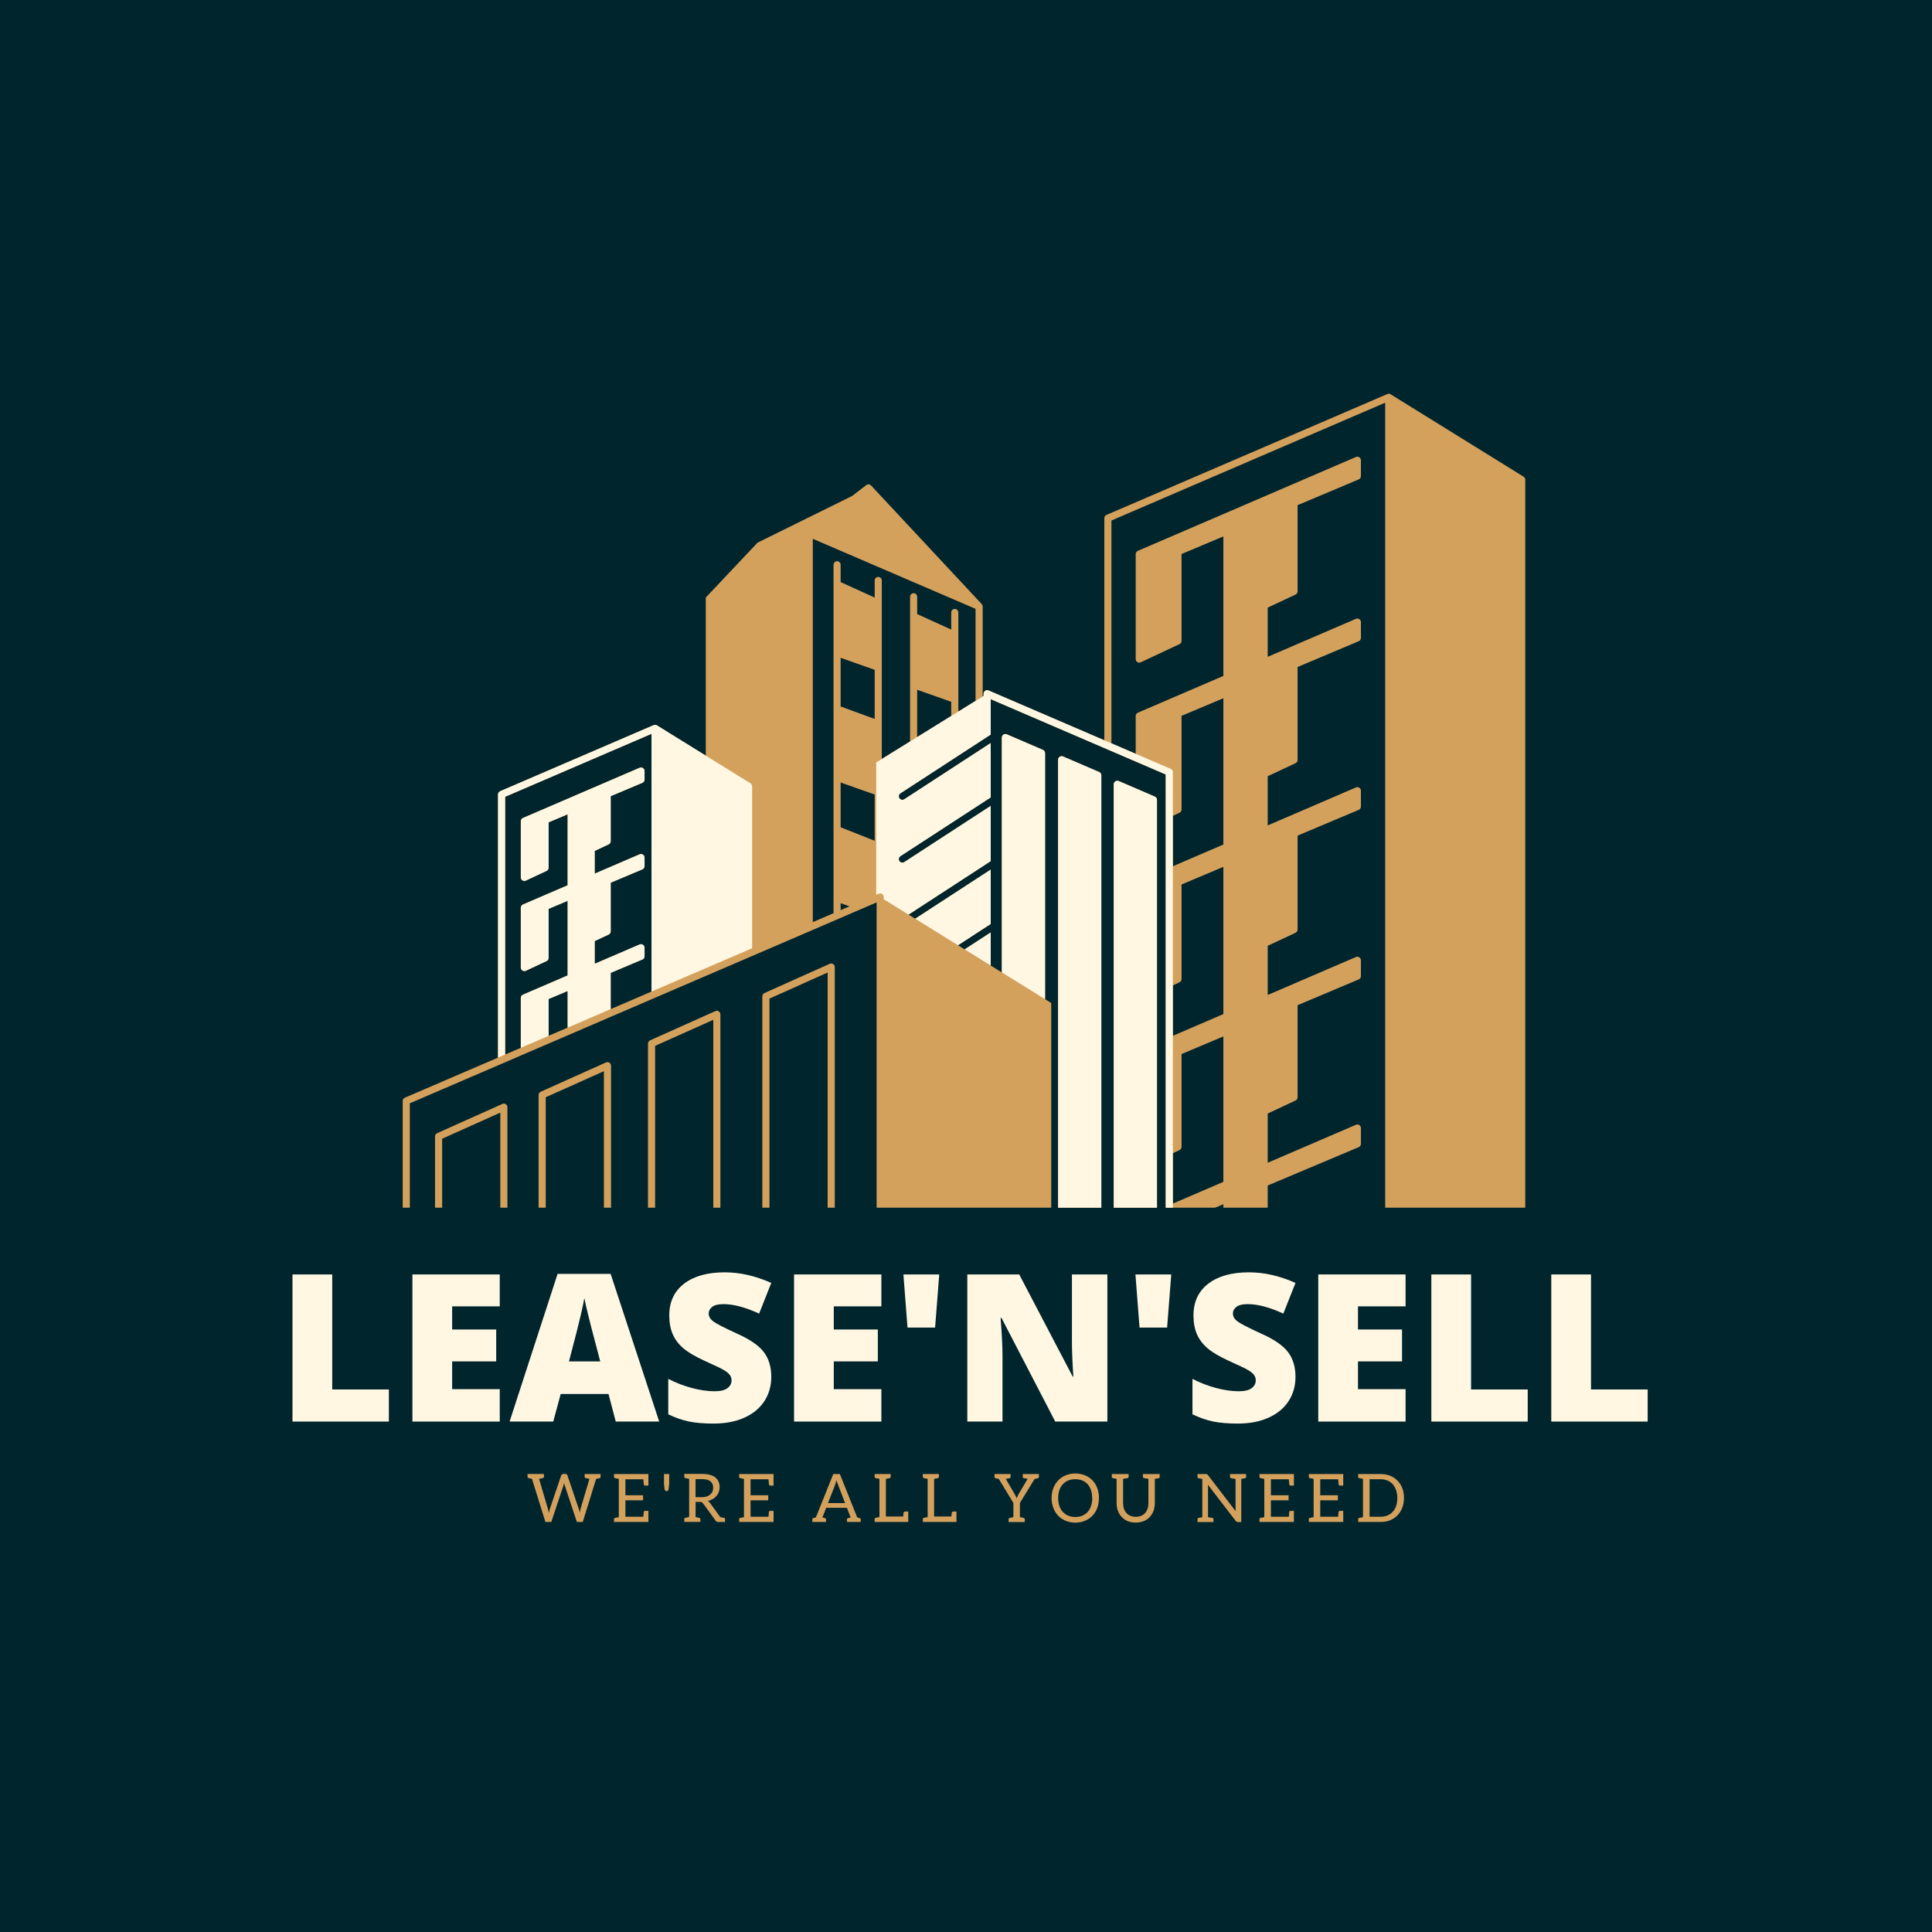
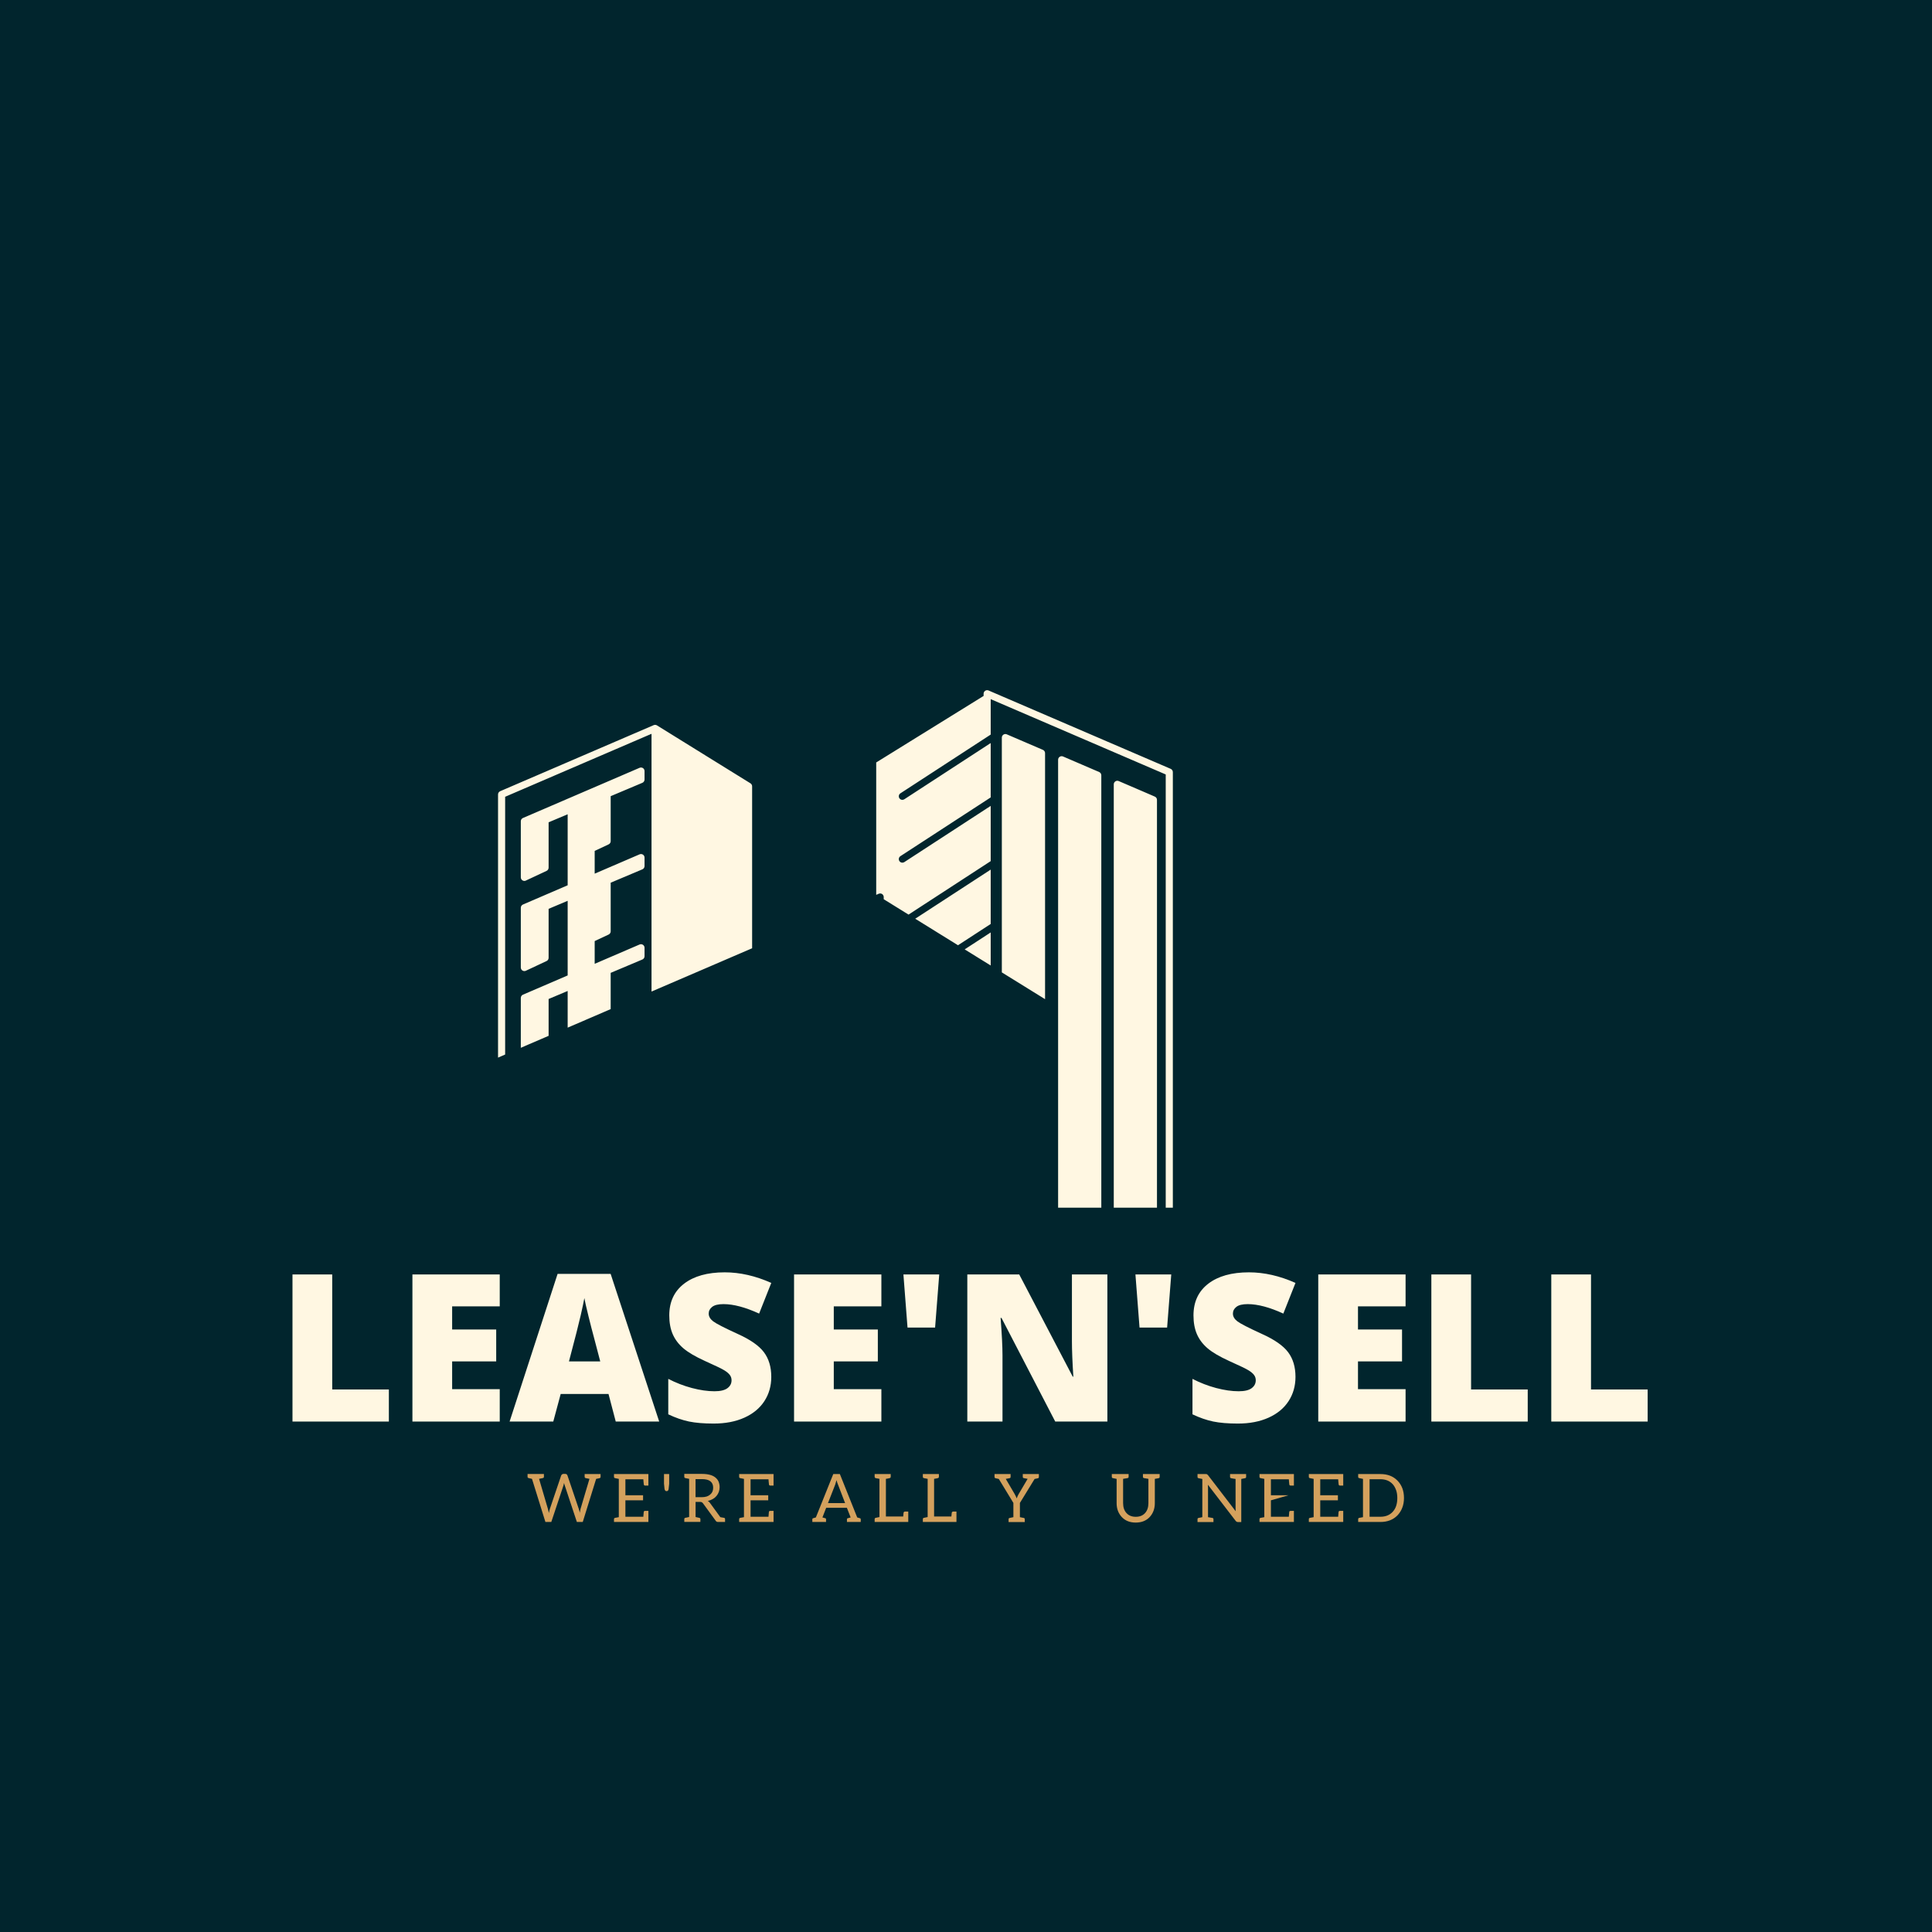
<svg xmlns="http://www.w3.org/2000/svg" version="1.0" preserveAspectRatio="xMidYMid meet" height="1080" viewBox="0 0 810 810" zoomAndPan="magnify" width="1080">
  <defs>
    <g />
    <clipPath id="ce54d4c331">
      <path clip-rule="nonzero" d="M 149.375 165.082 L 660.875 165.082 L 660.875 506.332 L 149.375 506.332 Z M 149.375 165.082" />
    </clipPath>
    <clipPath id="e4523d0f24">
      <path clip-rule="nonzero" d="M 208 289 L 492 289 L 492 506.332 L 208 506.332 Z M 208 289" />
    </clipPath>
  </defs>
-   <rect fill-opacity="1" height="972" y="-81" fill="#ffffff" width="972" x="-81" />
  <rect fill-opacity="1" height="972" y="-81" fill="#01252d" width="972" x="-81" />
  <g fill-opacity="1" fill="#fff7e2">
    <g transform="translate(115.955, 595.993)">
      <g>
        <path d="M 6.672 0 L 6.672 -61.672 L 23.328 -61.672 L 23.328 -13.453 L 47.078 -13.453 L 47.078 0 Z M 6.672 0" />
      </g>
    </g>
  </g>
  <g fill-opacity="1" fill="#fff7e2">
    <g transform="translate(166.237, 595.993)">
      <g>
        <path d="M 43.281 0 L 6.672 0 L 6.672 -61.672 L 43.281 -61.672 L 43.281 -48.297 L 23.328 -48.297 L 23.328 -38.594 L 41.797 -38.594 L 41.797 -25.219 L 23.328 -25.219 L 23.328 -13.578 L 43.281 -13.578 Z M 43.281 0" />
      </g>
    </g>
  </g>
  <g fill-opacity="1" fill="#fff7e2">
    <g transform="translate(213.652, 595.993)">
      <g>
        <path d="M 44.5 0 L 41.469 -11.562 L 21.422 -11.562 L 18.312 0 L 0 0 L 20.125 -61.922 L 42.359 -61.922 L 62.719 0 Z M 38 -25.219 L 35.344 -35.344 C 34.727 -37.594 33.977 -40.504 33.094 -44.078 C 32.207 -47.648 31.625 -50.211 31.344 -51.766 C 31.094 -50.328 30.594 -47.961 29.844 -44.672 C 29.102 -41.379 27.453 -34.895 24.891 -25.219 Z M 38 -25.219" />
      </g>
    </g>
  </g>
  <g fill-opacity="1" fill="#fff7e2">
    <g transform="translate(276.378, 595.993)">
      <g>
        <path d="M 46.984 -18.734 C 46.984 -14.91 46.016 -11.516 44.078 -8.547 C 42.141 -5.578 39.344 -3.27 35.688 -1.625 C 32.031 0.02 27.742 0.844 22.828 0.844 C 18.711 0.844 15.266 0.555 12.484 -0.016 C 9.703 -0.598 6.805 -1.602 3.797 -3.031 L 3.797 -17.891 C 6.973 -16.254 10.273 -14.977 13.703 -14.062 C 17.141 -13.156 20.289 -12.703 23.156 -12.703 C 25.633 -12.703 27.445 -13.129 28.594 -13.984 C 29.75 -14.836 30.328 -15.941 30.328 -17.297 C 30.328 -18.141 30.094 -18.875 29.625 -19.5 C 29.164 -20.133 28.422 -20.773 27.391 -21.422 C 26.367 -22.078 23.633 -23.398 19.188 -25.391 C 15.164 -27.223 12.148 -28.992 10.141 -30.703 C 8.129 -32.422 6.641 -34.391 5.672 -36.609 C 4.703 -38.836 4.219 -41.469 4.219 -44.5 C 4.219 -50.188 6.285 -54.617 10.422 -57.797 C 14.555 -60.973 20.238 -62.562 27.469 -62.562 C 33.844 -62.562 40.348 -61.082 46.984 -58.125 L 41.891 -45.266 C 36.117 -47.91 31.141 -49.234 26.953 -49.234 C 24.785 -49.234 23.207 -48.852 22.219 -48.094 C 21.238 -47.332 20.75 -46.391 20.75 -45.266 C 20.75 -44.055 21.375 -42.973 22.625 -42.016 C 23.883 -41.055 27.281 -39.312 32.812 -36.781 C 38.133 -34.395 41.828 -31.828 43.891 -29.078 C 45.953 -26.336 46.984 -22.891 46.984 -18.734 Z M 46.984 -18.734" />
      </g>
    </g>
  </g>
  <g fill-opacity="1" fill="#fff7e2">
    <g transform="translate(326.239, 595.993)">
      <g>
        <path d="M 43.281 0 L 6.672 0 L 6.672 -61.672 L 43.281 -61.672 L 43.281 -48.297 L 23.328 -48.297 L 23.328 -38.594 L 41.797 -38.594 L 41.797 -25.219 L 23.328 -25.219 L 23.328 -13.578 L 43.281 -13.578 Z M 43.281 0" />
      </g>
    </g>
  </g>
  <g fill-opacity="1" fill="#fff7e2">
    <g transform="translate(373.653, 595.993)">
      <g>
        <path d="M 20.125 -61.672 L 18.391 -39.406 L 6.828 -39.406 L 5.109 -61.672 Z M 20.125 -61.672" />
      </g>
    </g>
  </g>
  <g fill-opacity="1" fill="#fff7e2">
    <g transform="translate(398.879, 595.993)">
      <g>
        <path d="M 65.391 0 L 43.531 0 L 21 -43.453 L 20.625 -43.453 C 21.156 -36.617 21.422 -31.398 21.422 -27.797 L 21.422 0 L 6.672 0 L 6.672 -61.672 L 28.438 -61.672 L 50.875 -18.812 L 51.125 -18.812 C 50.727 -25.031 50.531 -30.02 50.531 -33.781 L 50.531 -61.672 L 65.391 -61.672 Z M 65.391 0" />
      </g>
    </g>
  </g>
  <g fill-opacity="1" fill="#fff7e2">
    <g transform="translate(470.928, 595.993)">
      <g>
        <path d="M 20.125 -61.672 L 18.391 -39.406 L 6.828 -39.406 L 5.109 -61.672 Z M 20.125 -61.672" />
      </g>
    </g>
  </g>
  <g fill-opacity="1" fill="#fff7e2">
    <g transform="translate(496.154, 595.993)">
      <g>
        <path d="M 46.984 -18.734 C 46.984 -14.91 46.016 -11.516 44.078 -8.547 C 42.141 -5.578 39.344 -3.27 35.688 -1.625 C 32.031 0.02 27.742 0.844 22.828 0.844 C 18.711 0.844 15.266 0.555 12.484 -0.016 C 9.703 -0.598 6.805 -1.602 3.797 -3.031 L 3.797 -17.891 C 6.973 -16.254 10.273 -14.977 13.703 -14.062 C 17.141 -13.156 20.289 -12.703 23.156 -12.703 C 25.633 -12.703 27.445 -13.129 28.594 -13.984 C 29.75 -14.836 30.328 -15.941 30.328 -17.297 C 30.328 -18.141 30.094 -18.875 29.625 -19.5 C 29.164 -20.133 28.422 -20.773 27.391 -21.422 C 26.367 -22.078 23.633 -23.398 19.188 -25.391 C 15.164 -27.223 12.148 -28.992 10.141 -30.703 C 8.129 -32.422 6.641 -34.391 5.672 -36.609 C 4.703 -38.836 4.219 -41.469 4.219 -44.5 C 4.219 -50.188 6.285 -54.617 10.422 -57.797 C 14.555 -60.973 20.238 -62.562 27.469 -62.562 C 33.844 -62.562 40.348 -61.082 46.984 -58.125 L 41.891 -45.266 C 36.117 -47.91 31.141 -49.234 26.953 -49.234 C 24.785 -49.234 23.207 -48.852 22.219 -48.094 C 21.238 -47.332 20.75 -46.391 20.75 -45.266 C 20.75 -44.055 21.375 -42.973 22.625 -42.016 C 23.883 -41.055 27.281 -39.312 32.812 -36.781 C 38.133 -34.395 41.828 -31.828 43.891 -29.078 C 45.953 -26.336 46.984 -22.891 46.984 -18.734 Z M 46.984 -18.734" />
      </g>
    </g>
  </g>
  <g fill-opacity="1" fill="#fff7e2">
    <g transform="translate(546.014, 595.993)">
      <g>
        <path d="M 43.281 0 L 6.672 0 L 6.672 -61.672 L 43.281 -61.672 L 43.281 -48.297 L 23.328 -48.297 L 23.328 -38.594 L 41.797 -38.594 L 41.797 -25.219 L 23.328 -25.219 L 23.328 -13.578 L 43.281 -13.578 Z M 43.281 0" />
      </g>
    </g>
  </g>
  <g fill-opacity="1" fill="#fff7e2">
    <g transform="translate(593.429, 595.993)">
      <g>
        <path d="M 6.672 0 L 6.672 -61.672 L 23.328 -61.672 L 23.328 -13.453 L 47.078 -13.453 L 47.078 0 Z M 6.672 0" />
      </g>
    </g>
  </g>
  <g fill-opacity="1" fill="#fff7e2">
    <g transform="translate(643.711, 595.993)">
      <g>
        <path d="M 6.672 0 L 6.672 -61.672 L 23.328 -61.672 L 23.328 -13.453 L 47.078 -13.453 L 47.078 0 Z M 6.672 0" />
      </g>
    </g>
  </g>
  <g fill-opacity="1" fill="#d4a15d">
    <g transform="translate(220.681, 638.095)">
      <g>
        <path d="M 0.5 -18.922 L 0.5 -20.125 L 7.359 -20.125 L 7.359 -18.922 C 7.359 -18.648 7.207 -18.477 6.906 -18.406 C 6.645 -18.352 6.383 -18.301 6.125 -18.25 C 5.863 -18.195 5.672 -18.156 5.547 -18.125 C 5.43 -18.094 5.359 -18.078 5.328 -18.078 L 9.031 -5.5 C 9.25 -4.656 9.383 -4.07 9.438 -3.75 C 9.57 -4.469 9.711 -5.051 9.859 -5.5 L 14.594 -19.484 C 14.656 -19.641 14.77 -19.789 14.938 -19.938 C 15.113 -20.082 15.312 -20.156 15.531 -20.156 L 16.312 -20.156 C 16.758 -20.156 17.066 -19.93 17.234 -19.484 L 21.969 -5.5 C 22.176 -4.852 22.32 -4.297 22.406 -3.828 C 22.414 -3.922 22.438 -4.066 22.469 -4.266 C 22.508 -4.473 22.535 -4.625 22.547 -4.719 C 22.629 -5.125 22.688 -5.383 22.719 -5.5 L 26.453 -18.078 C 26.41 -18.078 25.891 -18.18 24.891 -18.391 C 24.586 -18.453 24.438 -18.629 24.438 -18.922 L 24.438 -20.094 L 31.109 -20.094 L 31.109 -18.891 C 31.109 -18.598 30.957 -18.422 30.656 -18.359 L 29.25 -18.062 L 23.641 0 L 21.172 0 L 16.094 -15.328 C 15.988 -15.586 15.895 -15.926 15.812 -16.344 C 15.789 -16.289 15.766 -16.207 15.734 -16.094 C 15.711 -15.977 15.691 -15.891 15.672 -15.828 C 15.648 -15.773 15.629 -15.688 15.609 -15.562 C 15.598 -15.445 15.582 -15.367 15.562 -15.328 L 10.453 0 L 7.984 0 L 2.359 -18.078 C 1.617 -18.234 1.148 -18.344 0.953 -18.406 C 0.648 -18.477 0.5 -18.648 0.5 -18.922 Z M 0.5 -18.922" />
      </g>
    </g>
  </g>
  <g fill-opacity="1" fill="#d4a15d">
    <g transform="translate(256.468, 638.095)">
      <g>
        <path d="M 0.953 0 L 0.953 -1.172 C 0.953 -1.473 1.094 -1.656 1.375 -1.719 L 2.969 -2.016 L 2.969 -18.062 C 2.07 -18.219 1.539 -18.328 1.375 -18.391 C 1.094 -18.441 0.953 -18.617 0.953 -18.922 L 0.953 -20.094 L 15.375 -20.094 L 15.375 -15.25 L 14.047 -15.25 C 13.703 -15.25 13.504 -15.406 13.453 -15.719 C 13.453 -15.738 13.441 -15.832 13.422 -16 C 13.41 -16.164 13.383 -16.426 13.344 -16.781 C 13.312 -17.133 13.281 -17.504 13.25 -17.891 L 5.734 -17.891 L 5.734 -11.203 L 13.141 -11.203 L 13.141 -9.078 L 5.734 -9.078 L 5.734 -2.188 L 13.25 -2.188 C 13.363 -3.426 13.422 -4.098 13.422 -4.203 C 13.461 -4.504 13.672 -4.656 14.047 -4.656 L 15.375 -4.656 L 15.375 0 Z M 0.953 0" />
      </g>
    </g>
  </g>
  <g fill-opacity="1" fill="#d4a15d">
    <g transform="translate(277.153, 638.095)">
      <g>
        <path d="M 1.234 -16.047 L 1.234 -20.094 L 3.406 -20.094 L 3.406 -16.031 L 3.172 -13.875 C 3.141 -13.613 3.055 -13.379 2.922 -13.172 C 2.797 -13.004 2.586 -12.922 2.297 -12.922 C 2.066 -12.922 1.879 -13.004 1.734 -13.172 C 1.609 -13.328 1.516 -13.562 1.453 -13.875 Z M 1.234 -16.047" />
      </g>
    </g>
  </g>
  <g fill-opacity="1" fill="#d4a15d">
    <g transform="translate(285.955, 638.095)">
      <g>
        <path d="M 0.938 -0.031 L 0.938 -1.234 C 0.938 -1.504 1.07 -1.672 1.344 -1.734 L 2.969 -2.078 L 2.969 -18.078 C 2.051 -18.266 1.508 -18.375 1.344 -18.406 C 1.07 -18.477 0.938 -18.648 0.938 -18.922 L 0.938 -20.156 L 8.359 -20.156 C 9.609 -20.156 10.719 -20.023 11.688 -19.766 C 12.602 -19.523 13.367 -19.148 13.984 -18.641 C 14.609 -18.129 15.055 -17.539 15.328 -16.875 C 15.609 -16.176 15.75 -15.398 15.75 -14.547 C 15.75 -13.879 15.633 -13.223 15.406 -12.578 C 15.188 -11.984 14.863 -11.426 14.438 -10.906 C 14.008 -10.383 13.492 -9.957 12.891 -9.625 C 12.172 -9.227 11.473 -8.957 10.797 -8.812 C 11.16 -8.613 11.461 -8.336 11.703 -7.984 L 16.047 -2.016 C 17.016 -1.859 17.539 -1.766 17.625 -1.734 L 17.609 -1.734 C 17.891 -1.672 18.031 -1.504 18.031 -1.234 L 18.031 0 L 15.109 0 C 14.617 0 14.266 -0.195 14.047 -0.594 L 8.812 -7.781 C 8.664 -7.969 8.5 -8.125 8.312 -8.25 C 8.145 -8.363 7.863 -8.422 7.469 -8.422 L 5.672 -8.422 L 5.672 -2.078 C 6.566 -1.891 7.086 -1.773 7.234 -1.734 C 7.367 -1.711 7.477 -1.648 7.562 -1.547 C 7.645 -1.453 7.688 -1.348 7.688 -1.234 L 7.688 -0.031 Z M 5.656 -10.391 L 8.219 -10.391 L 8.203 -10.391 C 9.023 -10.391 9.727 -10.484 10.312 -10.672 C 10.852 -10.836 11.352 -11.117 11.812 -11.516 C 12.238 -11.879 12.551 -12.289 12.75 -12.75 C 12.945 -13.219 13.047 -13.758 13.047 -14.375 C 13.047 -15.551 12.656 -16.445 11.875 -17.062 C 11.102 -17.664 9.93 -17.969 8.359 -17.969 L 5.656 -17.969 Z M 5.656 -10.391" />
      </g>
    </g>
  </g>
  <g fill-opacity="1" fill="#d4a15d">
    <g transform="translate(308.942, 638.095)">
      <g>
        <path d="M 0.953 0 L 0.953 -1.172 C 0.953 -1.473 1.094 -1.656 1.375 -1.719 L 2.969 -2.016 L 2.969 -18.062 C 2.07 -18.219 1.539 -18.328 1.375 -18.391 C 1.094 -18.441 0.953 -18.617 0.953 -18.922 L 0.953 -20.094 L 15.375 -20.094 L 15.375 -15.25 L 14.047 -15.25 C 13.703 -15.25 13.504 -15.406 13.453 -15.719 C 13.453 -15.738 13.441 -15.832 13.422 -16 C 13.41 -16.164 13.383 -16.426 13.344 -16.781 C 13.312 -17.133 13.281 -17.504 13.25 -17.891 L 5.734 -17.891 L 5.734 -11.203 L 13.141 -11.203 L 13.141 -9.078 L 5.734 -9.078 L 5.734 -2.188 L 13.25 -2.188 C 13.363 -3.426 13.422 -4.098 13.422 -4.203 C 13.461 -4.504 13.672 -4.656 14.047 -4.656 L 15.375 -4.656 L 15.375 0 Z M 0.953 0" />
      </g>
    </g>
  </g>
  <g fill-opacity="1" fill="#d4a15d">
    <g transform="translate(329.627, 638.095)">
      <g />
    </g>
  </g>
  <g fill-opacity="1" fill="#d4a15d">
    <g transform="translate(339.869, 638.095)">
      <g>
        <path d="M 0.703 0 L 0.703 -1.125 C 0.703 -1.363 0.82 -1.516 1.062 -1.578 L 2.188 -1.906 L 9.484 -20.094 L 12.25 -20.094 L 19.516 -1.906 L 20.641 -1.578 C 20.879 -1.516 21 -1.363 21 -1.125 L 21 0 L 15.219 0 L 15.219 -1.125 C 15.219 -1.375 15.348 -1.523 15.609 -1.578 L 16.766 -1.906 L 15.188 -5.953 L 6.516 -5.953 L 4.938 -1.906 L 6.094 -1.578 C 6.332 -1.523 6.453 -1.375 6.453 -1.125 L 6.453 0 Z M 7.266 -7.922 L 14.438 -7.922 L 11.469 -15.672 C 11.238 -16.191 11.031 -16.816 10.844 -17.547 C 10.613 -16.691 10.426 -16.055 10.281 -15.641 Z M 7.266 -7.922" />
      </g>
    </g>
  </g>
  <g fill-opacity="1" fill="#d4a15d">
    <g transform="translate(365.747, 638.095)">
      <g>
        <path d="M 0.953 0 L 0.953 -1.203 C 0.953 -1.328 0.988 -1.441 1.062 -1.547 C 1.145 -1.648 1.25 -1.711 1.375 -1.734 L 2.969 -2.062 L 2.969 -18.078 C 2.07 -18.242 1.539 -18.348 1.375 -18.391 C 1.25 -18.41 1.145 -18.473 1.062 -18.578 C 0.988 -18.68 0.953 -18.797 0.953 -18.922 L 0.953 -20.094 L 7.688 -20.094 L 7.688 -18.922 C 7.688 -18.797 7.645 -18.68 7.562 -18.578 C 7.477 -18.473 7.379 -18.41 7.266 -18.391 C 7.16 -18.359 6.875 -18.297 6.406 -18.203 C 5.945 -18.117 5.703 -18.078 5.672 -18.078 L 5.672 -2.297 L 12.922 -2.297 C 12.984 -3.18 13.035 -3.719 13.078 -3.906 C 13.109 -4.039 13.18 -4.148 13.297 -4.234 C 13.41 -4.328 13.535 -4.375 13.672 -4.375 L 15.047 -4.375 L 15.047 0 Z M 0.953 0" />
      </g>
    </g>
  </g>
  <g fill-opacity="1" fill="#d4a15d">
    <g transform="translate(385.952, 638.095)">
      <g>
        <path d="M 0.953 0 L 0.953 -1.203 C 0.953 -1.328 0.988 -1.441 1.062 -1.547 C 1.145 -1.648 1.25 -1.711 1.375 -1.734 L 2.969 -2.062 L 2.969 -18.078 C 2.07 -18.242 1.539 -18.348 1.375 -18.391 C 1.25 -18.41 1.145 -18.473 1.062 -18.578 C 0.988 -18.68 0.953 -18.797 0.953 -18.922 L 0.953 -20.094 L 7.688 -20.094 L 7.688 -18.922 C 7.688 -18.797 7.645 -18.68 7.562 -18.578 C 7.477 -18.473 7.379 -18.41 7.266 -18.391 C 7.16 -18.359 6.875 -18.297 6.406 -18.203 C 5.945 -18.117 5.703 -18.078 5.672 -18.078 L 5.672 -2.297 L 12.922 -2.297 C 12.984 -3.18 13.035 -3.719 13.078 -3.906 C 13.109 -4.039 13.18 -4.148 13.297 -4.234 C 13.41 -4.328 13.535 -4.375 13.672 -4.375 L 15.047 -4.375 L 15.047 0 Z M 0.953 0" />
      </g>
    </g>
  </g>
  <g fill-opacity="1" fill="#d4a15d">
    <g transform="translate(406.157, 638.095)">
      <g />
    </g>
  </g>
  <g fill-opacity="1" fill="#d4a15d">
    <g transform="translate(416.399, 638.095)">
      <g>
        <path d="M 0.562 -18.891 L 0.562 -20.094 L 7.297 -20.094 L 7.297 -18.891 C 7.297 -18.586 7.156 -18.41 6.875 -18.359 C 5.875 -18.16 5.344 -18.062 5.281 -18.062 L 9.031 -11.656 C 9.445 -10.883 9.723 -10.297 9.859 -9.891 C 10.066 -10.504 10.336 -11.102 10.672 -11.688 L 14.438 -18.078 C 14.352 -18.078 13.812 -18.18 12.812 -18.391 C 12.539 -18.441 12.406 -18.617 12.406 -18.922 L 12.406 -20.094 L 19.156 -20.094 L 19.156 -18.859 C 19.156 -18.578 19.039 -18.41 18.812 -18.359 C 18.75 -18.336 18.648 -18.312 18.516 -18.281 C 18.391 -18.258 18.207 -18.219 17.969 -18.156 C 17.738 -18.102 17.535 -18.062 17.359 -18.031 L 11.203 -7.984 L 11.203 -2.016 C 11.66 -1.898 12.195 -1.789 12.812 -1.688 C 13.094 -1.633 13.234 -1.461 13.234 -1.172 L 13.234 0.031 L 6.453 0.031 L 6.453 -1.172 C 6.453 -1.453 6.602 -1.625 6.906 -1.688 L 8.469 -2.016 L 8.469 -7.984 L 2.359 -18.031 C 1.629 -18.207 1.16 -18.316 0.953 -18.359 C 0.691 -18.41 0.562 -18.586 0.562 -18.891 Z M 0.562 -18.891" />
      </g>
    </g>
  </g>
  <g fill-opacity="1" fill="#d4a15d">
    <g transform="translate(440.277, 638.095)">
      <g>
-         <path d="M 1.344 -5.875 C 0.852 -7.145 0.609 -8.523 0.609 -10.016 C 0.609 -11.516 0.852 -12.898 1.344 -14.172 C 1.82 -15.43 2.5 -16.52 3.375 -17.438 C 4.25 -18.352 5.297 -19.062 6.516 -19.562 C 7.754 -20.07 9.098 -20.328 10.547 -20.328 C 12.004 -20.328 13.352 -20.07 14.594 -19.562 C 15.852 -19.051 16.898 -18.352 17.734 -17.469 C 18.617 -16.551 19.297 -15.461 19.766 -14.203 C 20.234 -12.973 20.469 -11.586 20.469 -10.047 L 20.438 -10 C 20.438 -8.469 20.207 -7.094 19.75 -5.875 C 19.27 -4.602 18.594 -3.516 17.719 -2.609 C 16.852 -1.711 15.812 -1.008 14.594 -0.5 C 13.332 0.02 11.988 0.281 10.562 0.281 C 9.133 0.281 7.785 0.02 6.516 -0.5 C 5.266 -1.02 4.219 -1.723 3.375 -2.609 C 2.5 -3.516 1.82 -4.602 1.344 -5.875 Z M 3.375 -10 C 3.375 -8.758 3.539 -7.648 3.875 -6.672 C 4.207 -5.723 4.691 -4.898 5.328 -4.203 C 5.961 -3.523 6.711 -3.004 7.578 -2.641 C 8.492 -2.266 9.477 -2.078 10.531 -2.078 C 11.582 -2.078 12.566 -2.266 13.484 -2.641 C 14.348 -3.004 15.094 -3.523 15.719 -4.203 C 16.332 -4.867 16.805 -5.691 17.141 -6.672 C 17.484 -7.648 17.656 -8.758 17.656 -10 L 17.625 -10 C 17.625 -11.25 17.457 -12.363 17.125 -13.344 C 16.758 -14.383 16.289 -15.211 15.719 -15.828 C 15.102 -16.504 14.359 -17.023 13.484 -17.391 C 12.609 -17.742 11.613 -17.922 10.5 -17.922 C 9.426 -17.922 8.453 -17.742 7.578 -17.391 C 6.703 -17.023 5.953 -16.504 5.328 -15.828 C 4.703 -15.148 4.219 -14.32 3.875 -13.344 C 3.539 -12.363 3.375 -11.25 3.375 -10 Z M 3.375 -10" />
-       </g>
+         </g>
    </g>
  </g>
  <g fill-opacity="1" fill="#d4a15d">
    <g transform="translate(465.648, 638.095)">
      <g>
        <path d="M 0.484 -18.922 L 0.484 -20.094 L 7.531 -20.094 L 7.531 -18.922 C 7.531 -18.629 7.379 -18.453 7.078 -18.391 C 6.691 -18.316 6.07 -18.211 5.219 -18.078 L 5.219 -7.922 C 5.219 -6.16 5.688 -4.77 6.625 -3.75 C 7.57 -2.695 8.875 -2.172 10.531 -2.172 C 12.188 -2.172 13.488 -2.695 14.438 -3.75 C 15.363 -4.789 15.828 -6.172 15.828 -7.891 L 15.828 -18.078 C 14.922 -18.223 14.305 -18.328 13.984 -18.391 C 13.68 -18.453 13.531 -18.629 13.531 -18.922 L 13.531 -20.094 L 20.547 -20.094 L 20.547 -18.891 C 20.547 -18.598 20.395 -18.422 20.094 -18.359 L 18.516 -18.062 L 18.516 -7.859 C 18.516 -5.566 17.801 -3.641 16.375 -2.078 C 14.914 -0.523 12.957 0.25 10.5 0.25 C 8.062 0.25 6.113 -0.523 4.656 -2.078 C 3.219 -3.629 2.5 -5.555 2.5 -7.859 L 2.5 -18.062 C 1.613 -18.219 1.082 -18.328 0.906 -18.391 C 0.625 -18.441 0.484 -18.617 0.484 -18.922 Z M 0.484 -18.922" />
      </g>
    </g>
  </g>
  <g fill-opacity="1" fill="#d4a15d">
    <g transform="translate(490.869, 638.095)">
      <g />
    </g>
  </g>
  <g fill-opacity="1" fill="#d4a15d">
    <g transform="translate(501.111, 638.095)">
      <g>
        <path d="M 0.953 0.031 L 0.953 -1.172 C 0.953 -1.461 1.094 -1.633 1.375 -1.688 L 2.969 -2.016 L 2.969 -18.031 C 2.07 -18.195 1.539 -18.305 1.375 -18.359 C 1.094 -18.41 0.953 -18.586 0.953 -18.891 L 0.953 -20.094 L 4.375 -20.094 C 4.625 -20.094 4.801 -20.066 4.906 -20.016 C 5 -19.973 5.141 -19.852 5.328 -19.656 L 16.953 -4.5 L 16.953 -4.438 C 16.922 -4.707 16.906 -5.176 16.906 -5.844 L 16.906 -18.031 C 16.582 -18.07 16.281 -18.117 16 -18.172 C 15.727 -18.223 15.504 -18.266 15.328 -18.297 C 15.16 -18.336 15.066 -18.359 15.047 -18.359 C 14.742 -18.422 14.594 -18.586 14.594 -18.859 L 14.594 -20.094 L 21.328 -20.094 L 21.328 -18.859 C 21.328 -18.578 21.18 -18.41 20.891 -18.359 L 19.297 -18.031 L 19.297 0.031 L 17.922 0.031 C 17.535 0.031 17.211 -0.129 16.953 -0.453 L 5.312 -15.609 C 5.344 -15.297 5.359 -14.863 5.359 -14.312 L 5.359 -2.016 C 5.93 -1.93 6.555 -1.82 7.234 -1.688 C 7.504 -1.633 7.641 -1.461 7.641 -1.172 L 7.641 0.031 Z M 0.953 0.031" />
      </g>
    </g>
  </g>
  <g fill-opacity="1" fill="#d4a15d">
    <g transform="translate(527.099, 638.095)">
      <g>
+         <path d="M 0.953 0 L 0.953 -1.172 C 0.953 -1.473 1.094 -1.656 1.375 -1.719 L 2.969 -2.016 L 2.969 -18.062 C 2.07 -18.219 1.539 -18.328 1.375 -18.391 C 1.094 -18.441 0.953 -18.617 0.953 -18.922 L 0.953 -20.094 L 15.375 -20.094 L 15.375 -15.25 L 14.047 -15.25 C 13.703 -15.25 13.504 -15.406 13.453 -15.719 C 13.453 -15.738 13.441 -15.832 13.422 -16 C 13.41 -16.164 13.383 -16.426 13.344 -16.781 C 13.312 -17.133 13.281 -17.504 13.25 -17.891 L 5.734 -17.891 L 5.734 -11.203 L 13.141 -11.203 L 5.734 -9.078 L 5.734 -2.188 L 13.25 -2.188 C 13.363 -3.426 13.422 -4.098 13.422 -4.203 C 13.461 -4.504 13.672 -4.656 14.047 -4.656 L 15.375 -4.656 L 15.375 0 Z M 0.953 0" />
+       </g>
+     </g>
+   </g>
+   <g fill-opacity="1" fill="#d4a15d">
+     <g transform="translate(547.783, 638.095)">
+       <g>
        <path d="M 0.953 0 L 0.953 -1.172 C 0.953 -1.473 1.094 -1.656 1.375 -1.719 L 2.969 -2.016 L 2.969 -18.062 C 2.07 -18.219 1.539 -18.328 1.375 -18.391 C 1.094 -18.441 0.953 -18.617 0.953 -18.922 L 0.953 -20.094 L 15.375 -20.094 L 15.375 -15.25 L 14.047 -15.25 C 13.703 -15.25 13.504 -15.406 13.453 -15.719 C 13.453 -15.738 13.441 -15.832 13.422 -16 C 13.41 -16.164 13.383 -16.426 13.344 -16.781 C 13.312 -17.133 13.281 -17.504 13.25 -17.891 L 5.734 -17.891 L 5.734 -11.203 L 13.141 -11.203 L 13.141 -9.078 L 5.734 -9.078 L 5.734 -2.188 L 13.25 -2.188 C 13.363 -3.426 13.422 -4.098 13.422 -4.203 C 13.461 -4.504 13.672 -4.656 14.047 -4.656 L 15.375 -4.656 L 15.375 0 Z M 0.953 0" />
      </g>
    </g>
  </g>
  <g fill-opacity="1" fill="#d4a15d">
-     <g transform="translate(547.783, 638.095)">
-       <g>
-         <path d="M 0.953 0 L 0.953 -1.172 C 0.953 -1.473 1.094 -1.656 1.375 -1.719 L 2.969 -2.016 L 2.969 -18.062 C 2.07 -18.219 1.539 -18.328 1.375 -18.391 C 1.094 -18.441 0.953 -18.617 0.953 -18.922 L 0.953 -20.094 L 15.375 -20.094 L 15.375 -15.25 L 14.047 -15.25 C 13.703 -15.25 13.504 -15.406 13.453 -15.719 C 13.453 -15.738 13.441 -15.832 13.422 -16 C 13.41 -16.164 13.383 -16.426 13.344 -16.781 C 13.312 -17.133 13.281 -17.504 13.25 -17.891 L 5.734 -17.891 L 5.734 -11.203 L 13.141 -11.203 L 13.141 -9.078 L 5.734 -9.078 L 5.734 -2.188 L 13.25 -2.188 C 13.363 -3.426 13.422 -4.098 13.422 -4.203 C 13.461 -4.504 13.672 -4.656 14.047 -4.656 L 15.375 -4.656 L 15.375 0 Z M 0.953 0" />
-       </g>
-     </g>
-   </g>
-   <g fill-opacity="1" fill="#d4a15d">
    <g transform="translate(568.468, 638.095)">
      <g>
        <path d="M 0.953 0 L 0.953 -1.172 C 0.953 -1.473 1.098 -1.656 1.391 -1.719 L 2.969 -2.016 L 2.969 -18.062 C 2.102 -18.219 1.578 -18.328 1.391 -18.391 C 1.098 -18.441 0.953 -18.617 0.953 -18.922 L 0.953 -20.094 L 10.25 -20.094 C 13.25 -20.094 15.633 -19.18 17.406 -17.359 C 19.238 -15.504 20.156 -13.066 20.156 -10.047 C 20.156 -8.535 19.91 -7.16 19.422 -5.922 C 18.961 -4.734 18.289 -3.676 17.406 -2.75 C 15.602 -0.914 13.219 0 10.25 0 Z M 5.734 -2.188 L 10.25 -2.188 C 12.438 -2.188 14.164 -2.879 15.438 -4.266 C 16.719 -5.648 17.359 -7.578 17.359 -10.047 C 17.359 -11.305 17.188 -12.414 16.844 -13.375 C 16.477 -14.383 16.008 -15.203 15.438 -15.828 C 14.188 -17.223 12.457 -17.922 10.25 -17.922 L 5.734 -17.922 Z M 5.734 -2.188" />
      </g>
    </g>
  </g>
  <g clip-path="url(#ce54d4c331)">
-     <path fill-rule="nonzero" fill-opacity="1" d="M 623.062 535.215 L 179.125 535.215 C 178.305 535.215 177.641 535.883 177.641 536.711 C 177.641 537.531 178.305 538.195 179.125 538.195 L 623.062 538.195 C 623.891 538.195 624.559 537.531 624.559 536.711 C 624.555 535.883 623.891 535.215 623.062 535.215 Z M 656.742 646.391 C 645.445 646.391 639.852 653.773 634.441 660.926 C 629.25 667.797 624.332 674.281 614.52 674.281 C 604.703 674.281 599.789 667.797 594.594 660.926 C 589.184 653.773 583.594 646.391 572.293 646.391 C 560.996 646.391 555.402 653.773 549.992 660.926 C 544.801 667.797 539.883 674.281 530.07 674.281 C 520.258 674.281 515.352 667.797 510.148 660.926 C 504.738 653.773 499.145 646.391 487.848 646.391 C 476.559 646.391 470.965 653.773 465.555 660.926 C 460.352 667.797 455.445 674.281 445.633 674.281 C 435.82 674.281 430.902 667.797 425.707 660.926 C 420.523 654.07 415.156 647.012 404.781 646.441 C 404.656 646.41 404.523 646.391 404.391 646.391 C 404.227 646.391 404.062 646.398 403.898 646.41 C 403.734 646.398 403.582 646.391 403.406 646.391 C 403.273 646.391 403.152 646.41 403.027 646.441 C 392.641 647.012 387.273 654.07 382.09 660.926 C 376.898 667.797 371.98 674.281 362.168 674.281 C 352.355 674.281 347.438 667.797 342.242 660.926 C 336.836 653.773 331.23 646.391 319.945 646.391 C 308.645 646.391 303.051 653.773 297.645 660.926 C 292.438 667.797 287.531 674.281 277.719 674.281 C 267.906 674.281 263 667.797 257.797 660.926 C 252.387 653.773 246.793 646.391 235.496 646.391 C 224.207 646.391 218.613 653.773 213.203 660.926 C 208 667.797 203.094 674.281 193.281 674.281 C 183.469 674.281 178.551 667.797 173.359 660.926 C 167.949 653.773 162.355 646.391 151.059 646.391 C 150.238 646.391 149.57 647.055 149.57 647.875 C 149.57 648.695 150.238 649.359 151.059 649.359 C 160.871 649.359 165.789 655.855 170.98 662.719 C 176.391 669.867 181.98 677.262 193.281 677.262 C 204.57 677.262 210.164 669.867 215.57 662.719 C 220.773 655.855 225.684 649.359 235.496 649.359 C 245.32 649.359 250.227 655.855 255.418 662.719 C 260.828 669.867 266.422 677.262 277.719 677.262 C 289.016 677.262 294.609 669.867 300.02 662.727 C 305.211 655.855 310.129 649.359 319.941 649.359 C 329.758 649.359 334.664 655.855 339.867 662.719 C 345.277 669.867 350.867 677.262 362.168 677.262 C 373.465 677.262 379.059 669.867 384.469 662.719 C 389.578 655.965 394.414 649.594 403.898 649.379 C 413.387 649.605 418.23 655.965 423.332 662.719 C 428.738 669.867 434.332 677.262 445.633 677.262 C 456.93 677.262 462.523 669.867 467.934 662.719 C 473.125 655.855 478.031 649.359 487.848 649.359 C 497.668 649.359 502.574 655.855 507.77 662.719 C 513.18 669.867 518.781 677.262 530.07 677.262 C 541.367 677.262 546.961 669.867 552.371 662.727 C 557.562 655.855 562.48 649.359 572.293 649.359 C 582.109 649.359 587.016 655.855 592.219 662.719 C 597.625 669.867 603.219 677.262 614.52 677.262 C 625.816 677.262 631.41 669.867 636.816 662.719 C 642.012 655.855 646.93 649.359 656.742 649.359 C 657.562 649.359 658.238 648.695 658.238 647.875 C 658.238 647.055 657.562 646.391 656.742 646.391 Z M 623.062 535.215 L 179.125 535.215 C 178.305 535.215 177.641 535.883 177.641 536.711 C 177.641 537.531 178.305 538.195 179.125 538.195 L 623.062 538.195 C 623.891 538.195 624.559 537.531 624.559 536.711 C 624.555 535.883 623.891 535.215 623.062 535.215 Z M 526.762 637.906 L 526.73 637.906 C 526.824 637.926 526.914 637.957 527.008 637.988 C 526.926 637.957 526.844 637.938 526.762 637.906 Z M 369.828 568.938 C 369.879 568.895 369.922 568.863 369.973 568.824 C 369.973 568.812 369.973 568.812 369.973 568.812 C 369.922 568.855 369.879 568.895 369.828 568.938 Z M 362.527 576.211 C 362.371 576.406 362.219 576.59 362.066 576.773 C 362.219 576.59 362.383 576.395 362.535 576.211 C 362.535 576.211 362.535 576.211 362.527 576.211 Z M 359.219 580.613 C 359.156 580.695 359.105 580.777 359.055 580.859 C 359.113 580.777 359.164 580.695 359.227 580.613 C 359.219 580.613 359.219 580.613 359.219 580.613 Z M 260.961 626.617 C 260.949 626.609 260.941 626.59 260.918 626.578 C 261.012 626.699 261.113 626.824 261.207 626.945 C 261.125 626.844 261.043 626.73 260.961 626.617 Z M 263.215 629.488 C 263.113 629.375 263.008 629.25 262.918 629.129 C 263.02 629.262 263.133 629.395 263.246 629.539 C 263.234 629.516 263.223 629.508 263.215 629.488 Z M 404.441 398.031 L 415.363 404.785 L 415.363 390.934 Z M 404.441 398.031 L 415.363 404.785 L 415.363 390.934 Z M 623.062 535.215 L 179.125 535.215 C 178.305 535.215 177.641 535.883 177.641 536.711 C 177.641 537.531 178.305 538.195 179.125 538.195 L 623.062 538.195 C 623.891 538.195 624.559 537.531 624.559 536.711 C 624.555 535.883 623.891 535.215 623.062 535.215 Z M 623.062 535.215 L 179.125 535.215 C 178.305 535.215 177.641 535.883 177.641 536.711 C 177.641 537.531 178.305 538.195 179.125 538.195 L 623.062 538.195 C 623.891 538.195 624.559 537.531 624.559 536.711 C 624.555 535.883 623.891 535.215 623.062 535.215 Z M 554.746 622 C 554.746 622.008 554.734 622.031 554.727 622.039 C 554.789 621.949 554.859 621.867 554.93 621.785 C 554.879 621.855 554.816 621.926 554.746 622 Z M 404.441 398.031 L 415.363 404.785 L 415.363 390.934 Z M 658.934 610.801 C 649.582 610.801 644.145 615.863 639.473 621.66 L 639.473 201.109 C 639.473 200.598 639.203 200.125 638.773 199.852 L 583.059 165.328 C 582.875 165.215 582.672 165.133 582.465 165.105 C 582.395 165.094 582.324 165.082 582.25 165.082 C 582.25 165.082 582.242 165.082 582.23 165.082 C 582.035 165.082 581.832 165.125 581.648 165.215 L 581.512 165.27 L 463.895 215.883 C 463.352 216.117 462.996 216.66 462.996 217.254 L 462.996 310.367 L 414.449 289.48 C 413.988 289.285 413.457 289.34 413.047 289.613 C 412.629 289.883 412.383 290.363 412.383 290.855 L 412.383 291.777 L 411.992 292.012 L 411.992 254.285 C 411.992 254.172 411.949 254.059 411.93 253.945 C 411.91 253.887 411.91 253.824 411.891 253.762 C 411.848 253.648 411.766 253.547 411.695 253.445 C 411.652 253.383 411.633 253.32 411.594 253.27 L 365.199 203.539 C 364.668 202.977 363.805 202.902 363.203 203.375 L 357.27 207.934 L 317.586 227.527 L 295.902 250.516 L 295.902 316.801 L 275.426 304.121 C 275.383 304.09 275.332 304.059 275.27 304.039 C 275.199 304.008 275.129 303.977 275.066 303.957 C 274.922 303.914 274.789 303.895 274.645 303.895 C 274.645 303.895 274.637 303.895 274.625 303.895 C 274.543 303.895 274.453 303.906 274.379 303.926 C 274.266 303.934 274.156 303.977 274.062 304.016 L 209.711 331.715 C 209.16 331.953 208.809 332.484 208.809 333.078 L 208.809 443.41 L 169.75 460.211 C 169.188 460.445 168.84 460.98 168.84 461.574 L 168.84 508.684 C 168.531 508.949 168.34 509.352 168.34 509.789 L 168.34 518.172 C 168.328 518.199 168.328 518.242 168.328 518.273 L 168.328 616.879 C 164.516 613.344 159.855 610.805 153.25 610.805 C 152.43 610.805 151.766 611.48 151.766 612.289 C 151.766 613.117 152.43 613.785 153.25 613.785 C 160.062 613.785 164.508 616.906 168.328 621.129 C 168.828 621.68 169.332 622.254 169.812 622.84 C 170.324 623.441 170.805 624.07 171.309 624.703 C 171.934 625.492 172.547 626.312 173.172 627.141 C 176.523 631.578 179.953 636.113 184.777 638.91 C 185.773 639.484 186.809 639.988 187.934 640.395 C 190.137 641.215 192.613 641.676 195.465 641.676 C 196.93 641.676 198.289 641.566 199.57 641.328 C 208.195 639.773 213.051 633.371 217.762 627.141 C 222.957 620.27 227.875 613.785 237.676 613.785 C 247.5 613.785 252.406 620.27 257.609 627.141 C 263.008 634.301 268.613 641.676 279.91 641.676 C 291.199 641.676 296.793 634.301 302.203 627.141 C 304.363 624.293 306.473 621.508 308.91 619.223 C 309.383 618.762 309.883 618.332 310.395 617.922 C 310.879 617.535 311.371 617.164 311.891 616.824 C 314.68 614.953 317.965 613.785 322.125 613.785 C 331.938 613.785 336.855 620.27 342.047 627.141 C 343.574 629.137 345.09 631.156 346.762 633.043 C 347.242 633.586 347.746 634.105 348.246 634.629 C 348.738 635.121 349.23 635.594 349.73 636.043 C 353.461 639.352 358.008 641.676 364.359 641.676 C 375.648 641.676 381.242 634.301 386.648 627.141 C 391.762 620.391 396.598 614 406.082 613.793 L 406.094 613.793 C 415.586 614 420.414 620.391 425.523 627.141 C 430.934 634.301 436.516 641.676 447.812 641.676 C 452.207 641.676 455.742 640.559 458.742 638.777 C 459.254 638.461 459.746 638.152 460.219 637.805 C 460.742 637.438 461.234 637.059 461.727 636.648 C 464.953 633.973 467.543 630.523 470.113 627.141 C 475.309 620.27 480.227 613.785 490.039 613.785 C 493.594 613.785 496.512 614.633 499.023 616.059 C 499.543 616.344 500.023 616.652 500.516 616.98 C 501.02 617.34 501.512 617.695 502.004 618.105 C 504.984 620.566 507.441 623.801 509.961 627.141 C 515.371 634.301 520.965 641.676 532.254 641.676 C 543.551 641.676 549.152 634.301 554.562 627.141 C 559.758 620.27 564.664 613.785 574.484 613.785 C 584.301 613.785 589.207 620.27 594.398 627.141 C 598.836 633.012 603.402 639.035 611.137 641.012 C 612.828 641.441 614.672 641.676 616.711 641.676 C 619.559 641.676 622.035 641.215 624.238 640.395 C 625.367 639.988 626.398 639.484 627.395 638.91 C 631.043 636.801 633.879 633.695 636.5 630.398 C 637.004 629.762 637.504 629.117 637.988 628.473 C 638.324 628.023 638.664 627.582 639 627.141 C 639.152 626.938 639.316 626.711 639.473 626.508 C 644.512 619.879 649.406 613.785 658.934 613.785 C 659.754 613.785 660.418 613.117 660.418 612.289 C 660.418 611.48 659.754 610.801 658.934 610.801 Z M 465.965 218.227 L 580.746 168.832 L 580.746 508.305 L 531.492 508.305 L 531.492 497.027 L 569.66 480.945 C 570.215 480.719 570.574 480.176 570.574 479.582 L 570.574 472.945 C 570.574 472.434 570.316 471.961 569.906 471.684 C 569.488 471.418 568.953 471.367 568.492 471.57 L 531.492 487.492 L 531.492 466.859 L 543.16 461.398 C 543.695 461.152 544.02 460.633 544.02 460.047 L 544.02 421.43 L 569.66 410.621 C 570.215 410.387 570.574 409.855 570.574 409.238 L 570.574 402.602 C 570.574 402.109 570.316 401.641 569.906 401.363 C 569.488 401.086 568.953 401.043 568.492 401.23 L 531.492 417.156 L 531.492 396.539 L 543.16 391.066 C 543.695 390.82 544.02 390.297 544.02 389.715 L 544.02 350.34 L 569.66 339.531 C 570.215 339.297 570.574 338.762 570.574 338.148 L 570.574 331.512 C 570.574 331.02 570.316 330.547 569.906 330.27 C 569.488 329.996 568.953 329.945 568.492 330.137 L 531.492 346.066 L 531.492 325.445 L 543.16 319.977 C 543.695 319.73 544.02 319.207 544.02 318.625 L 544.02 279.637 L 569.66 268.832 C 570.215 268.605 570.574 268.062 570.574 267.457 L 570.574 260.82 C 570.574 260.32 570.316 259.848 569.906 259.582 C 569.488 259.305 568.953 259.254 568.492 259.449 L 531.492 275.375 L 531.492 254.746 L 543.16 249.277 C 543.695 249.039 544.02 248.508 544.02 247.934 L 544.02 211.793 L 569.66 200.988 C 570.215 200.75 570.57 200.207 570.57 199.613 L 570.57 192.965 C 570.57 192.465 570.316 192.004 569.906 191.727 C 569.488 191.449 568.953 191.41 568.492 191.594 L 529.402 208.426 L 513.793 215.145 L 493.285 223.965 L 477.051 230.949 C 476.496 231.195 476.148 231.727 476.148 232.324 L 476.148 276.316 C 476.148 276.832 476.402 277.301 476.832 277.578 C 477.078 277.723 477.355 277.805 477.633 277.805 C 477.848 277.805 478.074 277.754 478.27 277.66 L 494.504 270.059 C 495.027 269.812 495.363 269.293 495.363 268.707 L 495.363 232.281 L 512.902 224.895 L 512.902 283.387 L 477.047 298.805 C 476.496 299.039 476.148 299.582 476.148 300.176 L 476.148 316.031 L 465.965 311.648 Z M 491.719 504.617 L 491.719 483.484 L 494.504 482.184 C 495.027 481.926 495.363 481.406 495.363 480.832 L 495.363 441.918 L 512.902 434.531 L 512.902 495.5 Z M 512.902 504.863 L 512.902 508.305 L 504.727 508.305 Z M 491.719 434.273 L 491.719 413.152 L 494.504 411.84 C 495.027 411.605 495.363 411.082 495.363 410.5 L 495.363 370.824 L 512.902 363.441 L 512.902 425.168 Z M 491.719 363.184 L 491.719 342.062 L 494.504 340.75 C 495.027 340.516 495.363 339.992 495.363 339.41 L 495.363 300.125 L 512.902 292.738 L 512.902 354.078 Z M 415.363 307.973 L 415.363 293.117 L 462.996 313.617 L 464.48 314.25 L 465.965 314.895 L 476.148 319.27 L 477.633 319.914 L 479.117 320.551 L 488.738 324.688 L 488.738 508.305 L 485.07 508.305 L 485.07 335.344 C 485.07 334.746 484.711 334.215 484.168 333.98 L 479.117 331.797 L 477.633 331.164 L 476.148 330.516 L 469.027 327.465 C 468.559 327.262 468.035 327.312 467.613 327.586 C 467.207 327.875 466.949 328.336 466.949 328.836 L 466.949 508.305 L 461.734 508.305 L 461.734 325.035 C 461.734 324.441 461.375 323.91 460.824 323.676 L 445.695 317.16 C 445.223 316.965 444.699 317.008 444.277 317.293 C 443.859 317.57 443.613 318.031 443.613 318.531 L 443.613 508.305 L 440.734 508.305 L 440.734 420.516 L 438.145 418.91 L 438.145 315.746 C 438.145 315.152 437.785 314.621 437.242 314.383 L 422.094 307.867 C 421.633 307.676 421.098 307.727 420.688 308.004 C 420.27 308.277 420.023 308.738 420.023 309.242 L 420.023 407.684 L 415.363 404.793 L 404.441 398.035 L 401.645 396.301 L 415.363 387.379 L 415.363 364.586 L 383.711 385.176 L 380.914 383.445 L 415.363 361.035 L 415.363 337.871 L 379.129 361.441 C 378.883 361.605 378.598 361.68 378.32 361.68 C 377.828 361.68 377.359 361.441 377.07 361.004 C 376.621 360.316 376.816 359.395 377.512 358.945 L 415.363 334.316 L 415.363 311.527 L 379.129 335.098 C 378.883 335.262 378.598 335.344 378.32 335.344 C 377.828 335.344 377.359 335.098 377.07 334.668 C 376.621 333.969 376.816 333.047 377.512 332.598 Z M 398.809 300.176 L 384.527 309.027 L 384.527 289.184 L 398.809 294.234 Z M 340.77 225.898 L 409.012 255.258 L 409.012 293.855 L 401.789 298.332 L 401.789 256.785 C 401.789 255.953 401.125 255.289 400.305 255.289 C 399.473 255.289 398.809 255.953 398.809 256.785 L 398.809 263.945 L 384.527 257.461 L 384.527 250.188 C 384.527 249.367 383.863 248.703 383.043 248.703 C 382.223 248.703 381.559 249.367 381.559 250.188 L 381.559 310.871 L 369.695 318.215 L 369.695 243.375 C 369.695 242.547 369.031 241.879 368.199 241.879 C 367.383 241.879 366.715 242.547 366.715 243.375 L 366.715 250.535 L 352.438 244.051 L 352.438 236.777 C 352.438 235.957 351.77 235.293 350.949 235.293 C 350.129 235.293 349.465 235.957 349.465 236.777 L 349.465 382.871 L 349.453 382.871 L 340.77 386.609 Z M 352.438 346.844 L 352.438 328.07 L 366.715 333.109 L 366.715 352.488 Z M 356.176 379.984 L 352.438 381.59 L 352.438 378.664 Z M 352.438 296.203 L 352.438 275.777 L 366.715 280.824 L 366.715 301.406 Z M 211.781 334.051 L 273.16 307.652 L 273.16 415.715 L 256.035 423.078 L 256.035 407.879 L 269.32 402.273 C 269.871 402.047 270.23 401.504 270.23 400.902 L 270.23 397.355 C 270.23 396.855 269.984 396.395 269.566 396.105 C 269.137 395.832 268.613 395.781 268.152 395.984 L 249.324 404.086 L 249.324 394.551 L 255.172 391.816 C 255.695 391.57 256.031 391.035 256.031 390.465 L 256.031 370.078 L 269.32 364.477 C 269.871 364.238 270.23 363.707 270.23 363.113 L 270.23 359.559 C 270.23 359.047 269.973 358.586 269.566 358.309 C 269.133 358.031 268.613 357.992 268.152 358.184 L 249.324 366.289 L 249.324 356.742 L 255.172 354.008 C 255.695 353.77 256.031 353.238 256.031 352.652 L 256.031 333.797 L 269.32 328.203 C 269.871 327.957 270.23 327.426 270.23 326.82 L 270.23 323.277 C 270.23 322.773 269.973 322.301 269.566 322.027 C 269.133 321.758 268.613 321.707 268.152 321.902 L 247.254 330.898 L 247.242 330.898 L 238.906 334.492 L 238.895 334.492 L 227.977 339.195 C 227.965 339.195 227.945 339.195 227.934 339.203 L 219.246 342.941 C 218.707 343.18 218.355 343.723 218.355 344.316 L 218.355 367.844 C 218.355 368.348 218.613 368.828 219.043 369.094 C 219.289 369.25 219.566 369.332 219.844 369.332 C 220.047 369.332 220.273 369.277 220.469 369.188 L 229.152 365.121 C 229.676 364.875 230.004 364.352 230.004 363.77 L 230.004 344.758 L 237.992 341.387 L 237.992 371.152 L 219.246 379.227 C 218.707 379.461 218.355 380.004 218.355 380.598 L 218.355 405.645 C 218.355 406.145 218.613 406.629 219.043 406.902 C 219.289 407.047 219.566 407.129 219.844 407.129 C 220.047 407.129 220.273 407.078 220.469 406.984 L 229.152 402.918 C 229.676 402.684 230.004 402.16 230.004 401.566 L 230.004 381.039 L 237.996 377.668 L 237.996 408.953 L 219.25 417.023 C 218.707 417.262 218.355 417.805 218.355 418.398 L 218.355 439.305 L 211.781 442.121 Z M 237.996 430.844 L 230.004 434.273 L 230.004 418.828 L 237.996 415.469 Z M 246.344 427.246 L 245.859 427.461 L 244.367 428.109 L 245.859 427.453 Z M 171.82 462.559 L 208.809 446.648 L 210.297 446.004 L 211.781 445.367 L 218.355 442.531 L 219.844 441.887 L 221.328 441.25 L 222.988 440.543 L 228.52 438.156 L 230.004 437.523 L 237.996 434.078 L 239.488 433.445 L 240.977 432.801 L 244.367 431.336 L 245.863 430.688 L 246.344 430.484 L 247.348 430.055 L 247.84 429.848 L 249.324 429.203 L 251.105 428.438 L 254.547 426.961 L 256.035 426.316 L 273.16 418.949 L 274.645 418.305 L 276.133 417.668 L 295.902 409.168 L 312.352 402.09 L 313.848 401.445 L 315.332 400.809 L 337.797 391.141 L 339.285 390.492 L 340.77 389.859 L 349.453 386.117 L 350.949 385.484 L 352.438 384.84 L 360.305 381.438 L 360.312 381.438 L 366.715 378.691 L 367.352 378.414 L 367.523 378.344 L 367.523 508.305 L 349.977 508.305 L 349.977 405.43 C 349.977 405 349.781 404.598 349.453 404.312 C 349.402 404.262 349.352 404.219 349.293 404.18 C 348.859 403.902 348.328 403.863 347.867 404.078 L 340.77 407.262 L 337.797 408.582 L 320.508 416.348 C 319.965 416.586 319.617 417.117 319.617 417.711 L 319.617 508.305 L 302.027 508.305 L 302.027 425.262 C 302.027 424.758 301.77 424.277 301.352 424.012 C 300.922 423.734 300.398 423.691 299.926 423.91 L 295.902 425.711 L 276.133 434.57 L 274.645 435.238 L 273.16 435.902 L 272.555 436.168 C 272.023 436.414 271.676 436.949 271.676 437.531 L 271.676 508.305 L 256.176 508.305 L 256.176 446.793 C 256.176 446.578 256.125 446.363 256.035 446.168 C 255.992 446.086 255.953 446.016 255.902 445.941 C 255.789 445.777 255.645 445.656 255.492 445.543 C 255.203 445.359 254.875 445.277 254.547 445.316 C 254.383 445.328 254.219 445.367 254.066 445.43 L 253.051 445.891 L 249.324 447.562 L 247.84 448.238 L 247.348 448.453 L 246.344 448.902 L 245.863 449.117 L 244.367 449.785 L 240.977 451.309 L 237.996 452.641 L 230.004 456.238 L 228.52 456.902 L 227.035 457.57 L 226.707 457.711 C 226.328 457.875 226.039 458.195 225.898 458.574 C 225.844 458.738 225.816 458.891 225.816 459.066 L 225.816 508.305 L 212.734 508.305 L 212.734 464.188 C 212.734 463.676 212.477 463.203 212.059 462.938 C 211.977 462.875 211.875 462.824 211.781 462.793 C 211.414 462.648 211.004 462.66 210.645 462.824 L 210.297 462.988 L 208.809 463.645 L 183.262 475.094 C 182.73 475.332 182.391 475.863 182.391 476.449 L 182.391 508.305 L 171.82 508.305 Z M 346.996 407.734 L 346.996 508.305 L 322.598 508.305 L 322.598 418.676 L 337.797 411.863 L 339.281 411.188 L 340.77 410.52 Z M 299.055 427.555 L 299.055 508.305 L 274.656 508.305 L 274.656 438.496 L 276.133 437.828 L 295.902 428.98 Z M 253.195 449.098 L 253.195 508.305 L 228.797 508.305 L 228.797 460.039 L 230.004 459.484 L 237.996 455.91 L 240.977 454.578 L 244.367 453.062 L 245.863 452.387 L 246.344 452.16 L 247.348 451.719 L 247.84 451.492 L 249.324 450.84 L 253.051 449.16 Z M 209.762 466.48 L 209.762 508.305 L 185.375 508.305 L 185.375 477.41 L 208.809 466.898 Z M 308.91 615.277 C 305.355 618.035 302.57 621.723 299.824 625.336 C 294.633 632.223 289.727 638.707 279.91 638.707 C 278.098 638.707 276.461 638.492 274.953 638.082 C 274.922 638.082 274.902 638.07 274.871 638.062 C 272.258 637.355 270.059 636.094 268.078 634.484 C 267.742 634.219 267.414 633.934 267.086 633.637 C 267.004 633.555 266.922 633.48 266.84 633.41 C 266.645 633.234 266.449 633.051 266.258 632.848 C 266.102 632.691 265.949 632.551 265.797 632.395 C 265.602 632.199 265.418 632.008 265.242 631.812 C 265.23 631.801 265.223 631.793 265.211 631.793 C 265.121 631.688 265.027 631.586 264.934 631.484 C 264.883 631.434 264.832 631.383 264.793 631.332 C 264.258 630.738 263.727 630.121 263.215 629.488 C 263.113 629.375 263.008 629.25 262.918 629.129 C 262.344 628.422 261.781 627.695 261.207 626.945 C 261.125 626.844 261.043 626.73 260.961 626.617 C 260.949 626.609 260.941 626.59 260.922 626.578 C 260.922 626.566 260.922 626.566 260.91 626.559 C 260.602 626.156 260.297 625.746 259.988 625.336 C 254.578 618.199 248.977 610.801 237.676 610.801 C 226.391 610.801 220.797 618.199 215.387 625.336 C 211.043 631.094 206.895 636.566 199.91 638.203 L 199.91 611.664 C 199.91 581.25 224.359 556.512 254.406 556.512 C 284.461 556.512 308.91 581.25 308.91 611.664 Z M 458.742 635.191 C 455.805 637.332 452.32 638.707 447.812 638.707 C 438 638.707 433.094 632.223 427.891 625.336 C 422.707 618.477 417.328 611.387 406.91 610.844 L 406.902 610.844 C 406.789 610.812 406.695 610.805 406.582 610.805 C 406.418 610.805 406.266 610.805 406.102 610.812 L 406.094 610.812 C 405.938 610.805 405.766 610.805 405.602 610.805 C 405.488 610.805 405.375 610.812 405.273 610.844 C 394.844 611.387 389.465 618.477 384.281 625.336 C 379.078 632.223 374.164 638.707 364.359 638.707 C 357.812 638.707 353.461 635.828 349.73 631.875 L 349.73 611.664 C 349.73 602.207 352.098 593.297 356.266 585.5 C 356.328 585.379 356.391 585.266 356.461 585.152 C 357.25 583.676 358.121 582.242 359.055 580.859 C 359.113 580.777 359.164 580.699 359.227 580.617 C 359.219 580.617 359.219 580.617 359.219 580.617 C 360.109 579.293 361.062 578.004 362.066 576.773 C 362.219 576.59 362.383 576.395 362.535 576.211 C 362.535 576.211 362.535 576.211 362.527 576.211 C 364.688 573.609 367.086 571.211 369.688 569.051 C 369.738 569.008 369.777 568.977 369.828 568.938 C 369.879 568.895 369.922 568.863 369.973 568.824 C 369.973 568.812 369.973 568.812 369.973 568.812 C 371.109 567.883 372.266 567 373.477 566.172 C 373.578 566.102 373.68 566.027 373.781 565.945 C 373.805 565.926 373.836 565.914 373.855 565.906 C 382.543 559.973 393 556.512 404.238 556.512 C 434.281 556.512 458.742 581.25 458.742 611.664 Z M 610.992 637.867 C 604.766 635.898 600.852 630.746 596.777 625.336 C 591.367 618.199 585.773 610.801 574.477 610.801 C 564.949 610.801 559.469 616.066 554.746 622 C 554.398 622.441 554.051 622.879 553.703 623.328 C 553.191 623.996 552.688 624.672 552.176 625.336 C 546.984 632.223 542.074 638.707 532.254 638.707 C 530.223 638.707 528.422 638.41 526.766 637.91 C 526.766 637.906 526.762 637.906 526.762 637.906 C 523.512 636.922 520.879 635.098 518.547 632.797 C 518.402 632.664 518.258 632.52 518.125 632.375 C 516.496 630.715 515 628.844 513.516 626.895 C 513.434 626.781 513.352 626.68 513.27 626.578 C 513.281 626.59 513.289 626.609 513.312 626.617 C 512.984 626.199 512.668 625.77 512.34 625.336 C 509.273 621.301 506.172 617.195 502.004 614.379 L 502.004 611.664 C 502.004 581.25 526.441 556.512 556.508 556.512 C 586.555 556.512 610.992 581.25 610.992 611.664 Z M 636.5 546.617 L 590.703 546.617 C 589.871 546.617 589.207 547.281 589.207 548.102 C 589.207 548.922 589.871 549.598 590.703 549.598 L 636.5 549.598 L 636.5 625.512 C 631.348 632.336 626.441 638.707 616.711 638.707 C 615.758 638.707 614.836 638.645 613.977 638.523 L 613.977 611.664 C 613.977 579.609 588.203 553.539 556.508 553.539 C 524.816 553.539 499.023 579.609 499.023 611.664 L 499.023 612.688 C 496.461 611.508 493.52 610.805 490.039 610.805 C 478.75 610.805 473.148 618.199 467.738 625.34 C 465.793 627.93 463.875 630.461 461.727 632.621 L 461.727 611.664 C 461.727 579.609 435.93 553.539 404.238 553.539 C 372.543 553.539 346.762 579.609 346.762 611.664 L 346.762 628.383 C 345.973 627.387 345.203 626.375 344.426 625.34 C 339.016 618.199 333.422 610.805 322.125 610.805 C 318.047 610.805 314.73 611.754 311.891 613.324 L 311.891 611.664 C 311.891 579.609 286.098 553.539 254.406 553.539 C 222.711 553.539 196.938 579.609 196.938 611.664 L 196.938 638.656 C 196.457 638.688 195.977 638.707 195.465 638.707 C 185.648 638.707 180.734 632.223 175.539 625.336 C 174.176 623.523 172.793 621.703 171.309 619.98 L 171.309 549.598 L 224.188 549.598 C 225.004 549.598 225.672 548.922 225.672 548.102 C 225.672 547.281 225.004 546.617 224.188 546.617 L 171.309 546.617 L 171.309 528.25 L 636.5 528.25 Z M 636.5 525.27 L 171.32 525.27 L 171.32 511.285 L 636.5 511.285 Z M 179.125 538.195 L 623.062 538.195 C 623.891 538.195 624.559 537.531 624.559 536.711 C 624.559 535.883 623.891 535.215 623.062 535.215 L 179.125 535.215 C 178.305 535.215 177.641 535.883 177.641 536.711 C 177.641 537.531 178.305 538.195 179.125 538.195 Z M 415.363 390.934 L 404.441 398.031 L 415.363 404.785 Z M 404.441 398.031 L 415.363 404.785 L 415.363 390.934 Z M 623.062 535.215 L 179.125 535.215 C 178.305 535.215 177.641 535.883 177.641 536.711 C 177.641 537.531 178.305 538.195 179.125 538.195 L 623.062 538.195 C 623.891 538.195 624.559 537.531 624.559 536.711 C 624.555 535.883 623.891 535.215 623.062 535.215 Z M 623.062 535.215 L 179.125 535.215 C 178.305 535.215 177.641 535.883 177.641 536.711 C 177.641 537.531 178.305 538.195 179.125 538.195 L 623.062 538.195 C 623.891 538.195 624.559 537.531 624.559 536.711 C 624.555 535.883 623.891 535.215 623.062 535.215 Z M 404.441 398.031 L 415.363 404.785 L 415.363 390.934 Z M 255.172 354.008 C 255.695 353.77 256.035 353.238 256.035 352.652 L 256.035 333.797 L 269.32 328.203 C 269.871 327.957 270.23 327.422 270.23 326.82 L 270.23 323.273 C 270.23 322.773 269.977 322.301 269.566 322.023 C 269.137 321.758 268.613 321.707 268.152 321.902 L 247.254 330.898 L 247.242 330.898 L 238.906 334.492 L 238.895 334.492 L 227.977 339.195 C 227.965 339.195 227.945 339.195 227.934 339.203 L 219.25 342.941 C 218.707 343.18 218.355 343.723 218.355 344.316 L 218.355 367.844 C 218.355 368.348 218.613 368.828 219.043 369.094 C 219.289 369.25 219.566 369.332 219.844 369.332 C 220.047 369.332 220.273 369.277 220.469 369.188 L 229.152 365.121 C 229.676 364.875 230.004 364.352 230.004 363.77 L 230.004 344.758 L 237.996 341.387 L 237.996 371.152 L 219.25 379.227 C 218.707 379.461 218.355 380.004 218.355 380.598 L 218.355 405.645 C 218.355 406.145 218.613 406.629 219.043 406.902 C 219.289 407.047 219.566 407.129 219.844 407.129 C 220.047 407.129 220.273 407.078 220.469 406.984 L 229.152 402.918 C 229.676 402.684 230.004 402.16 230.004 401.566 L 230.004 381.039 L 237.996 377.668 L 237.996 408.953 L 219.25 417.023 C 218.707 417.262 218.355 417.805 218.355 418.398 L 218.355 439.305 L 221.328 438.016 L 227.035 435.555 L 228.52 434.922 L 230.004 434.273 L 230.004 418.828 L 237.996 415.469 L 237.996 430.844 L 239.488 430.199 L 240.977 429.562 L 244.367 428.109 L 245.863 427.453 L 246.344 427.246 L 247.348 426.816 L 247.84 426.602 L 249.324 425.969 L 253.051 424.359 L 254.547 423.715 L 256.035 423.078 L 256.035 407.879 L 269.32 402.273 C 269.871 402.047 270.23 401.504 270.23 400.902 L 270.23 397.355 C 270.23 396.855 269.984 396.395 269.566 396.105 C 269.137 395.832 268.613 395.781 268.152 395.984 L 249.324 404.086 L 249.324 394.551 L 255.172 391.816 C 255.695 391.57 256.035 391.035 256.035 390.465 L 256.035 370.078 L 269.32 364.477 C 269.871 364.238 270.23 363.707 270.23 363.113 L 270.23 359.559 C 270.23 359.047 269.977 358.586 269.566 358.309 C 269.137 358.031 268.613 357.992 268.152 358.184 L 249.324 366.289 L 249.324 356.742 Z M 404.441 398.031 L 415.363 404.785 L 415.363 390.934 Z M 404.441 398.031" fill="#d4a15d" />
-   </g>
+     </g>
  <g clip-path="url(#e4523d0f24)">
    <path fill-rule="nonzero" fill-opacity="1" d="M 415.355 387.379 L 415.355 364.59 L 383.707 385.18 L 401.648 396.297 Z M 409.016 293.859 L 401.789 298.336 L 398.809 300.18 L 384.535 309.023 L 381.555 310.867 L 369.691 318.219 L 367.355 319.668 L 367.355 375.168 L 368.207 374.801 L 368.426 374.711 C 368.832 374.531 369.301 374.551 369.699 374.75 C 369.738 374.781 369.785 374.801 369.824 374.828 C 370.242 375.109 370.5 375.574 370.5 376.082 L 370.5 377 L 380.91 383.449 L 415.355 361.035 L 415.355 337.871 L 379.133 361.441 C 378.879 361.602 378.598 361.68 378.32 361.68 C 377.832 361.68 377.355 361.445 377.07 361.004 C 376.625 360.316 376.816 359.395 377.508 358.945 L 415.355 334.316 L 415.355 311.527 L 379.133 335.098 C 378.879 335.262 378.598 335.34 378.32 335.34 C 377.832 335.34 377.355 335.102 377.07 334.66 C 376.625 333.973 376.816 333.051 377.508 332.602 L 415.355 307.973 L 415.355 293.121 L 462.992 313.617 L 464.48 314.254 L 465.969 314.898 L 476.145 319.273 L 477.633 319.918 L 479.121 320.555 L 488.738 324.695 L 488.738 508.305 L 491.719 508.305 L 491.719 323.711 C 491.719 323.117 491.359 322.578 490.816 322.34 L 479.121 317.309 L 477.633 316.672 L 476.145 316.027 L 465.969 311.652 L 464.48 311.016 L 462.992 310.371 L 414.453 289.484 C 413.988 289.289 413.461 289.336 413.043 289.613 C 412.629 289.883 412.379 290.359 412.379 290.855 L 412.379 291.773 L 411.992 292.016 Z M 404.445 398.031 L 415.355 404.789 L 415.355 390.93 Z M 437.242 314.379 L 422.094 307.871 C 421.629 307.672 421.102 307.719 420.688 308 C 420.27 308.277 420.023 308.742 420.023 309.238 L 420.023 407.68 L 438.148 418.906 L 438.148 315.75 C 438.148 315.156 437.789 314.617 437.242 314.379 Z M 460.828 323.672 L 445.691 317.16 C 445.223 316.961 444.699 317.012 444.281 317.289 C 443.863 317.566 443.617 318.035 443.617 318.531 L 443.617 508.305 L 461.73 508.305 L 461.73 325.043 C 461.73 324.445 461.375 323.91 460.828 323.672 Z M 485.066 345.172 L 485.066 335.344 C 485.066 334.75 484.711 334.211 484.164 333.977 L 479.121 331.801 L 477.633 331.164 L 476.145 330.52 L 469.027 327.465 C 468.559 327.266 468.035 327.312 467.617 327.594 C 467.199 327.871 466.953 328.336 466.953 328.832 L 466.953 508.305 L 485.066 508.305 Z M 211.785 442.117 L 211.785 334.055 L 273.156 307.652 L 273.156 415.715 L 276.133 414.426 L 295.898 405.93 L 312.355 398.84 L 313.844 398.207 L 315.332 397.562 L 315.332 329.668 C 315.332 329.148 315.062 328.676 314.629 328.406 L 295.898 316.805 L 295.898 316.801 L 275.43 304.117 C 275.379 304.086 275.328 304.059 275.27 304.039 C 275.199 304.008 275.133 303.977 275.062 303.957 C 274.922 303.918 274.785 303.898 274.645 303.898 C 274.645 303.898 274.637 303.898 274.625 303.898 C 274.547 303.898 274.457 303.91 274.379 303.93 C 274.27 303.938 274.16 303.977 274.059 304.02 L 209.711 331.711 C 209.164 331.949 208.805 332.484 208.805 333.082 L 208.805 443.41 L 210.293 442.766 Z M 269.316 402.277 C 269.871 402.047 270.227 401.5 270.227 400.906 L 270.227 397.352 C 270.227 396.855 269.98 396.391 269.562 396.113 C 269.137 395.832 268.609 395.785 268.152 395.984 L 249.324 404.082 L 249.324 394.555 L 255.172 391.812 C 255.695 391.566 256.035 391.039 256.035 390.465 L 256.035 370.074 L 269.316 364.477 C 269.871 364.238 270.227 363.703 270.227 363.109 L 270.227 359.555 C 270.227 359.047 269.98 358.582 269.562 358.305 C 269.137 358.035 268.609 357.984 268.152 358.184 L 249.324 366.285 L 249.324 356.746 L 255.172 354.004 C 255.695 353.766 256.035 353.242 256.035 352.656 L 256.035 333.797 L 269.316 328.199 C 269.871 327.961 270.227 327.422 270.227 326.816 L 270.227 323.273 C 270.227 322.77 269.98 322.301 269.562 322.023 C 269.137 321.758 268.609 321.707 268.152 321.906 L 247.258 330.898 L 247.25 330.898 L 238.902 334.492 L 238.891 334.492 L 227.973 339.195 C 227.961 339.195 227.941 339.195 227.934 339.207 L 219.246 342.949 C 218.703 343.176 218.355 343.723 218.355 344.316 L 218.355 367.844 C 218.355 368.348 218.613 368.824 219.039 369.094 C 219.289 369.254 219.566 369.332 219.844 369.332 C 220.051 369.332 220.27 369.281 220.469 369.184 L 229.152 365.121 C 229.68 364.875 230.008 364.348 230.008 363.773 L 230.008 344.754 L 237.996 341.391 L 237.996 371.156 L 219.246 379.227 C 218.703 379.465 218.355 380 218.355 380.598 L 218.355 405.641 C 218.355 406.148 218.613 406.625 219.039 406.902 C 219.289 407.051 219.566 407.129 219.844 407.129 C 220.051 407.129 220.27 407.082 220.469 406.992 L 229.152 402.922 C 229.68 402.684 230.008 402.156 230.008 401.57 L 230.008 381.035 L 237.996 377.668 L 237.996 408.957 L 219.246 417.027 C 218.703 417.266 218.355 417.801 218.355 418.395 L 218.355 439.301 L 219.844 438.656 L 221.332 438.008 L 227.031 435.559 L 228.52 434.922 L 230.008 434.277 L 230.008 418.832 L 237.996 415.469 L 237.996 430.844 L 239.488 430.199 L 240.977 429.562 L 244.371 428.105 L 245.859 427.457 L 246.348 427.25 L 247.348 426.812 L 247.836 426.605 L 249.324 425.969 L 253.055 424.359 L 254.543 423.715 L 256.031 423.078 L 256.031 407.875 Z M 269.316 402.277" fill="#fff7e2" />
  </g>
</svg>